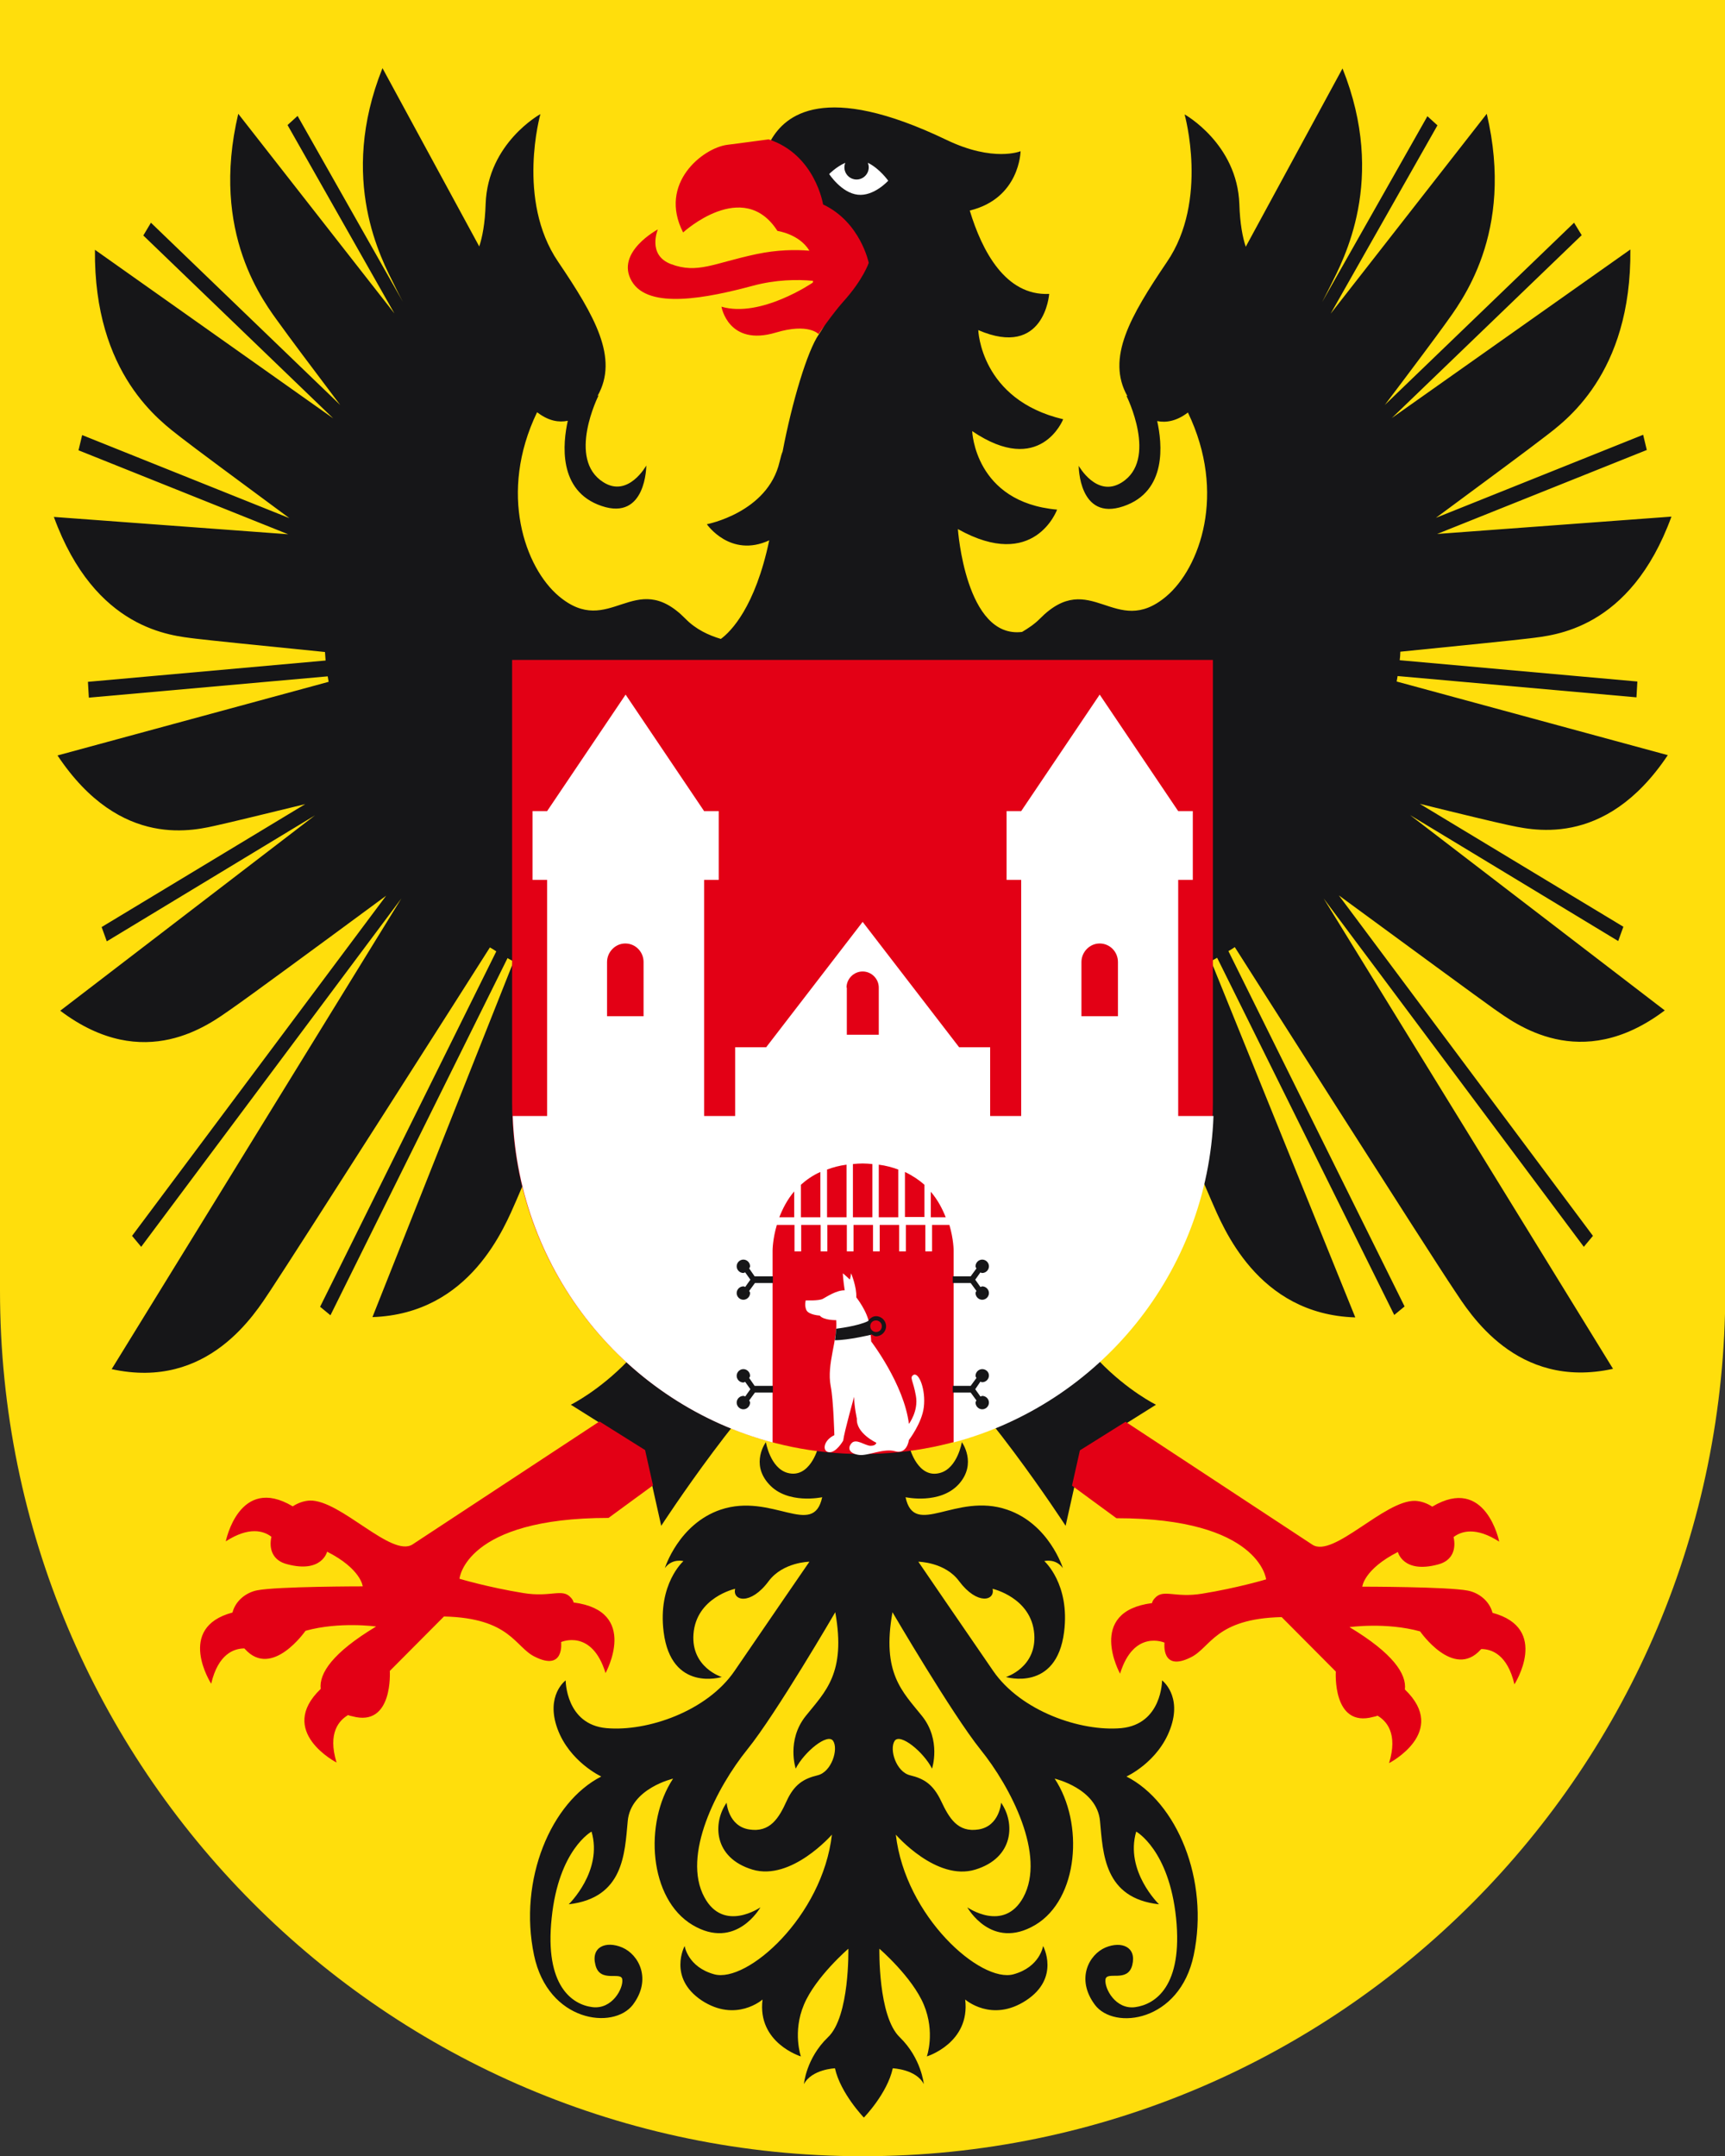
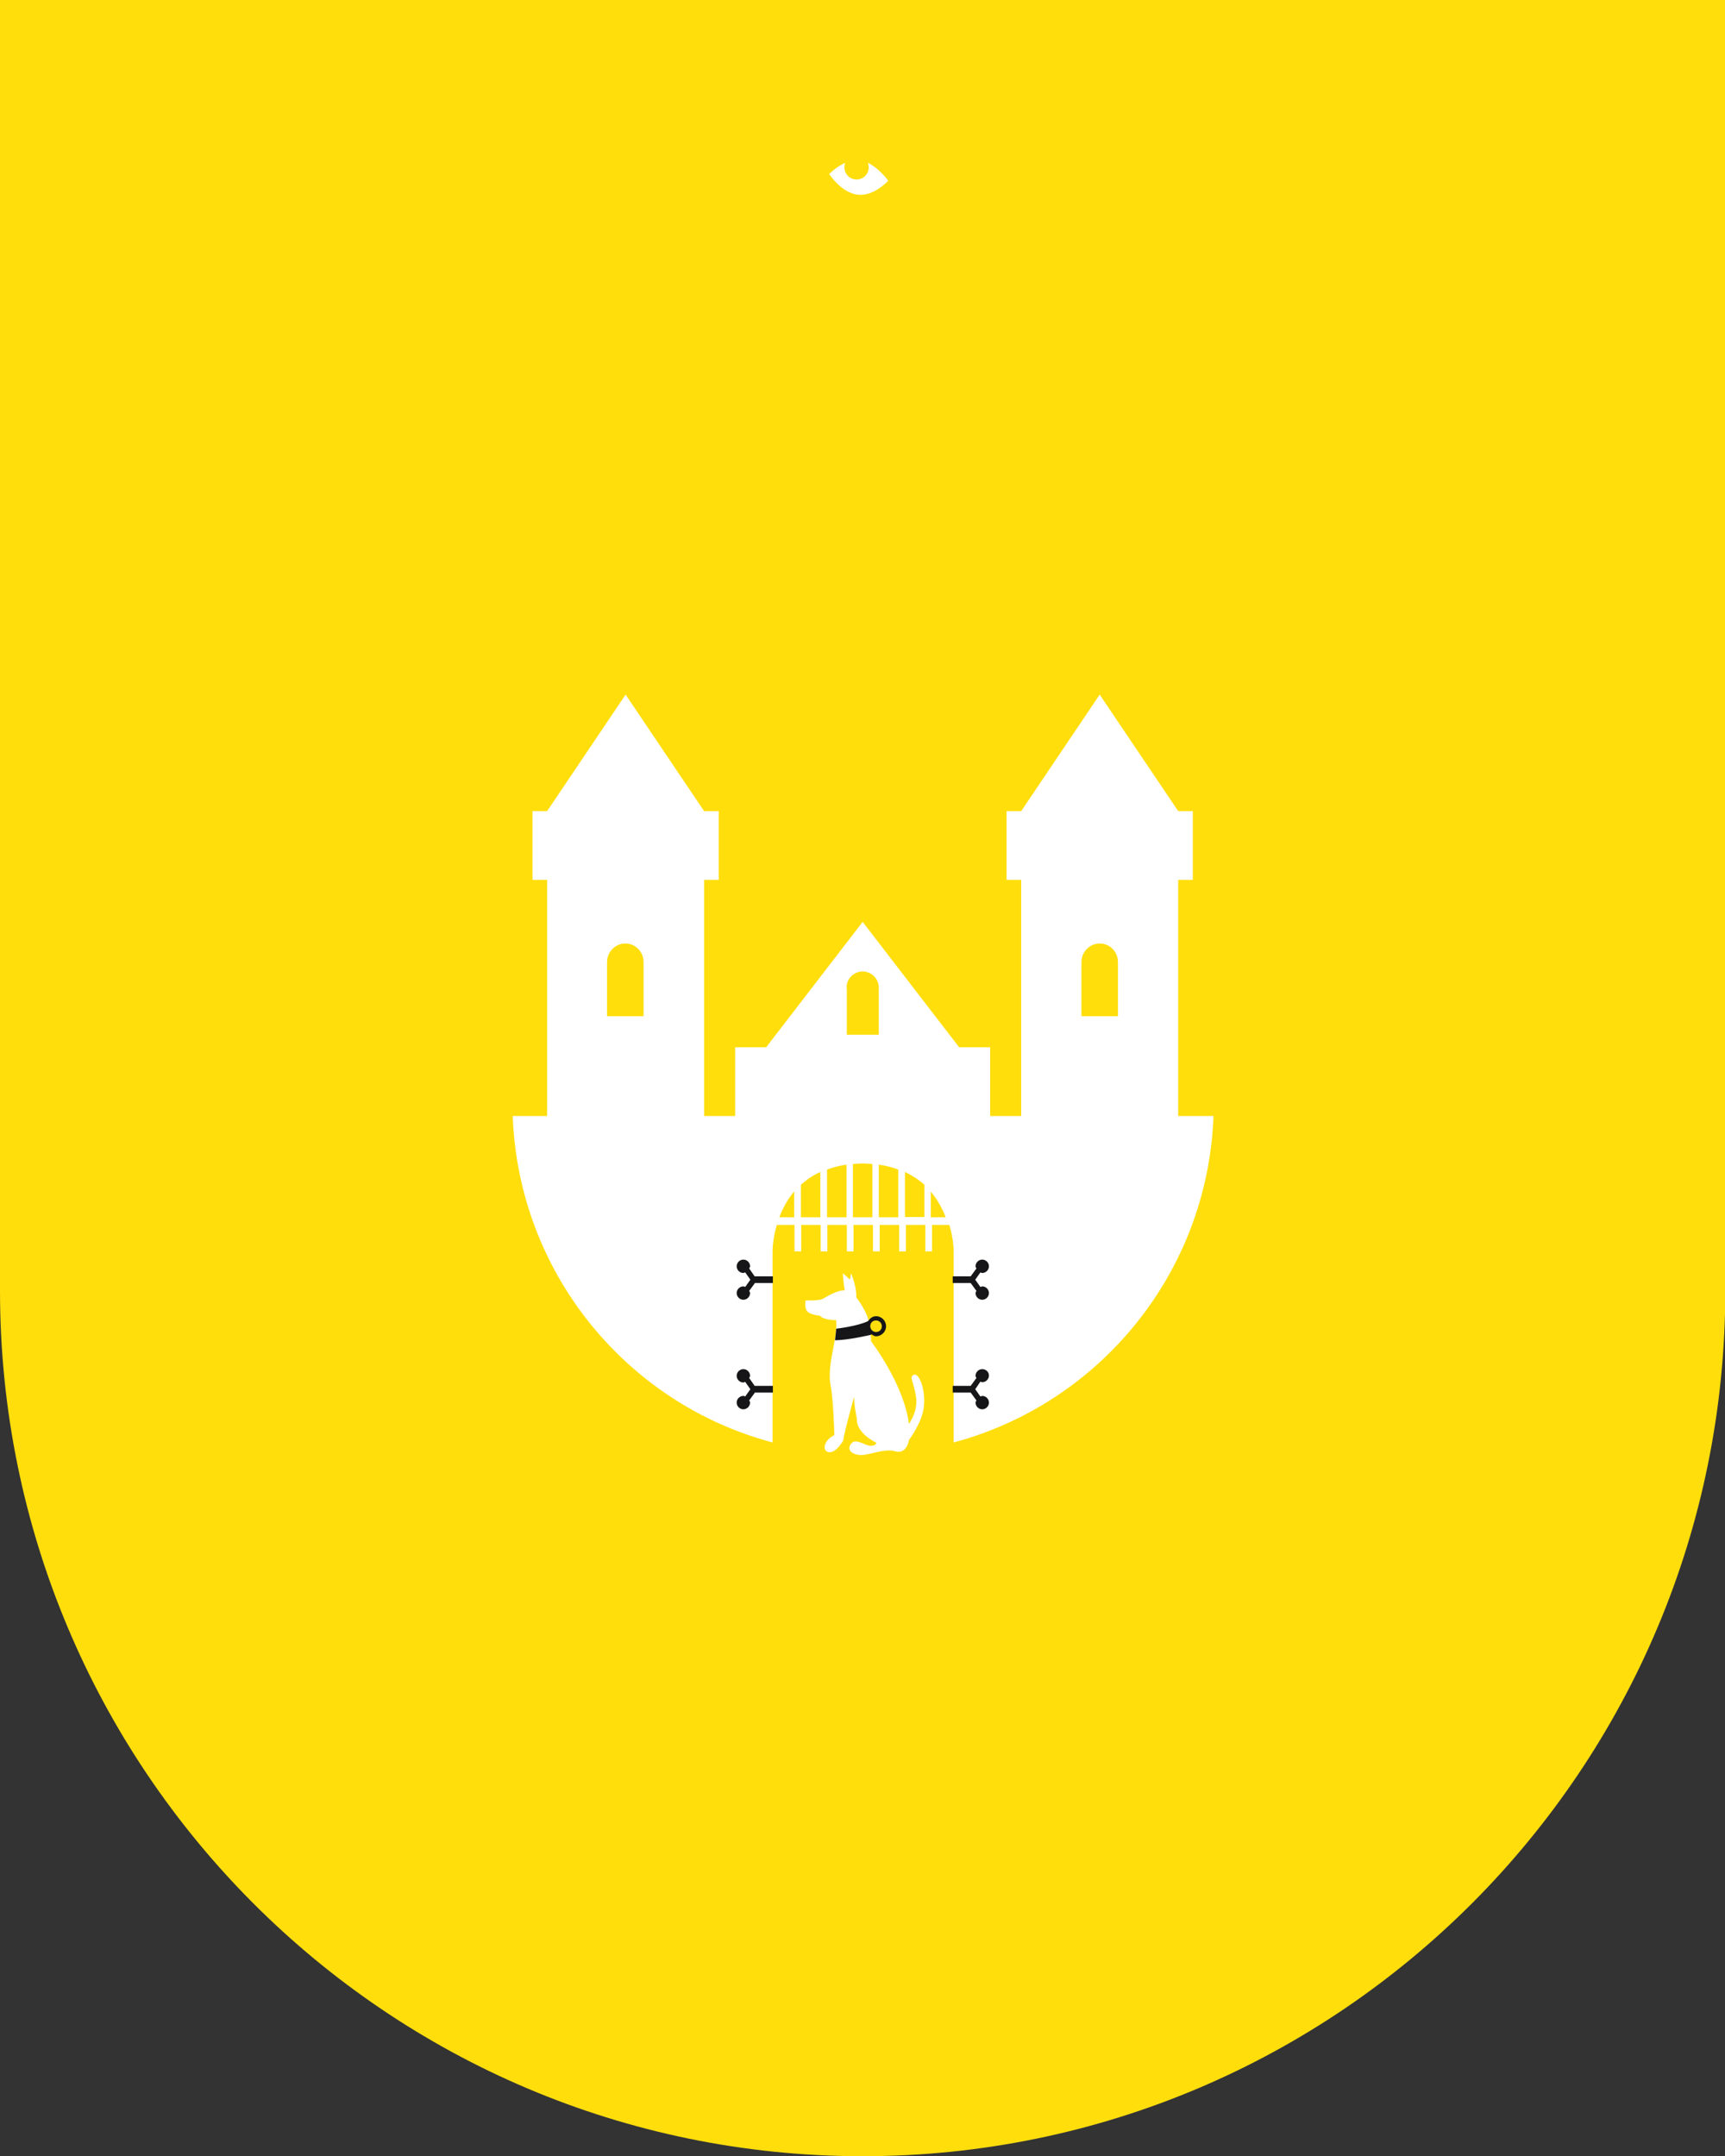
<svg xmlns="http://www.w3.org/2000/svg" version="1.1" id="Ebene_1" x="0px" y="0px" viewBox="0 0 56.69 70.87" style="enable-background:new 0 0 56.69 70.87;" xml:space="preserve">
  <rect x="0" y="0" width="56.69" height="70.87" fill="#333333" stroke="none" />
  <style type="text/css">
	.st0{fill:#FFDE0C;}
	.st1{fill:#161618;}
	.st2{fill:#E30015;}
	.st3{fill:#FFFFFF;}
</style>
  <path class="st0" d="M56.69,0H0v42.42c0,15.71,12.69,28.45,28.35,28.45s28.35-12.74,28.35-28.45V0z" />
-   <path class="st1" d="M54.81,24.82l-8.91-2.42c0.01-0.06,0.02-0.12,0.03-0.18l7.85,0.7l0.03-0.52l-7.81-0.7  c0.01-0.09,0.02-0.18,0.02-0.28c2-0.2,3.77-0.38,4.26-0.44c0.77-0.1,3.29-0.27,4.65-4l-7.7,0.57l6.89-2.76l-0.12-0.5l-6.81,2.73  c1.68-1.24,3.15-2.33,3.56-2.65c0.66-0.51,2.87-2.05,2.83-6.17l-7.84,5.54l6.24-6.01l-0.25-0.41l-6.22,5.99  c0.96-1.27,1.72-2.29,1.97-2.64c0.52-0.73,2.31-2.99,1.38-6.93l-5.13,6.57l3.51-6.19l-0.33-0.3l-3.46,6.11  c0.12-0.24,0.22-0.43,0.28-0.55c0.41-0.83,1.86-3.46,0.39-7.13l-3.18,5.86c-0.1-0.3-0.19-0.75-0.21-1.4  c-0.07-1.99-1.8-2.95-1.8-2.95s0.8,2.83-0.58,4.85c-1.21,1.79-2,3.16-1.3,4.41l-0.03-0.01c0,0,1.05,2.1-0.16,2.85  c-0.82,0.51-1.41-0.55-1.41-0.55s0,1.83,1.47,1.33c1.45-0.49,1.27-2.08,1.11-2.8c0.29,0.06,0.63,0,0.98-0.26  c0.01-0.01,0.02-0.01,0.03-0.02c1.28,2.66,0.39,5.11-0.71,6.04c-1.68,1.42-2.49-0.96-4.16,0.74c-0.18,0.18-0.38,0.31-0.58,0.43  c-1.86,0.23-2.11-3.38-2.11-3.38c2.52,1.41,3.26-0.64,3.26-0.64c-2.71-0.24-2.79-2.58-2.79-2.58c2.24,1.52,2.99-0.39,2.99-0.39  c-2.72-0.64-2.79-2.93-2.79-2.93c2.18,0.94,2.33-1.19,2.33-1.19c-1.44,0.07-2.21-1.42-2.61-2.74c1.65-0.4,1.67-1.95,1.67-1.95  s-0.89,0.37-2.43-0.37c-4.04-1.94-5.31-0.8-5.77,0c-0.43,0.74,3.4,3.76,1.57,6.39c-0.38,0.55-0.88,2.22-1.19,3.85  c-0.03,0.07-0.06,0.17-0.1,0.34c-0.39,1.67-2.39,2.05-2.39,2.05s0.77,1.12,2.05,0.53c-0.46,2.19-1.26,3-1.59,3.24  c-0.4-0.12-0.82-0.31-1.17-0.67c-1.67-1.69-2.48,0.68-4.16-0.74c-1.1-0.93-1.99-3.38-0.71-6.04c0.01,0.01,0.02,0.02,0.03,0.02  c0.36,0.27,0.69,0.32,0.98,0.26c-0.16,0.72-0.34,2.31,1.11,2.8c1.47,0.5,1.47-1.33,1.47-1.33s-0.59,1.07-1.41,0.55  c-1.21-0.76-0.16-2.85-0.16-2.85l-0.03,0.01c0.7-1.24-0.09-2.62-1.3-4.41c-1.38-2.03-0.58-4.85-0.58-4.85s-1.73,0.95-1.8,2.95  c-0.02,0.65-0.11,1.1-0.21,1.4l-3.18-5.86c-1.47,3.67-0.02,6.3,0.39,7.13c0.06,0.12,0.15,0.31,0.28,0.55L9.78,3.81l-0.33,0.3  l3.51,6.19L7.83,3.74c-0.93,3.94,0.85,6.2,1.38,6.93c0.25,0.35,1.01,1.37,1.97,2.64L4.96,7.32L4.71,7.74l6.24,6.01L3.12,8.21  c-0.04,4.11,2.17,5.65,2.83,6.17c0.41,0.32,1.88,1.41,3.56,2.65L2.7,14.3l-0.12,0.5l6.89,2.76l-7.7-0.57c1.36,3.73,3.88,3.9,4.65,4  c0.49,0.06,2.26,0.24,4.26,0.44c0.01,0.09,0.01,0.18,0.02,0.28l-7.81,0.7l0.03,0.52l7.85-0.7c0.01,0.06,0.02,0.12,0.03,0.18  l-8.91,2.42c2.09,3.14,4.55,2.45,5.31,2.28c0.37-0.08,1.47-0.35,2.83-0.68l-6.69,4.04l0.17,0.47l6.84-4.14l-8.37,6.42  c2.78,2.1,4.93,0.42,5.61-0.05c0.55-0.38,2.85-2.07,5.1-3.73L4.34,40.62l0.3,0.36l8.55-11.45L3.67,45c3.18,0.7,4.72-1.84,5.22-2.59  c0.81-1.22,6.79-10.6,7.21-11.27c0.07,0.04,0.14,0.08,0.21,0.13l-5.79,11.68l0.34,0.28l5.82-11.74c0.06,0.04,0.13,0.07,0.2,0.11  l-4.64,11.69c3.23-0.11,4.35-2.98,4.73-3.84c0.24-0.54,1.04-2.47,1.96-4.67c0.36-0.91,0.78-1.59,1.21-2.1l-1.93,6.47  c0,0,1.96,0,2.42-1.66c0.31-1.09,0.68-2.46,0.98-3.55c0.59,1.91,1.14,4.27,1.04,6.18c-0.21,4.24-3.89,6.05-3.89,6.05l2.42,1.52  l0.55,2.46c0,0,2.9-4.47,4.91-5.99l0.24,3.44c0,0-0.27,1.01-1,0.81c-0.57-0.16-0.71-1.01-0.71-1.01s-0.52,0.7,0.1,1.38  c0.61,0.68,1.75,0.43,1.75,0.43c-0.29,1.36-1.65-0.16-3.34,0.41c-1.38,0.47-1.83,1.92-1.83,1.92c0.24-0.33,0.61-0.23,0.61-0.23  s-0.85,0.75-0.65,2.33c0.25,1.99,1.91,1.48,1.91,1.48s-1.01-0.31-0.93-1.41c0.09-1.21,1.37-1.49,1.37-1.49  c-0.1,0.39,0.5,0.56,1.1-0.25c0.47-0.63,1.34-0.64,1.34-0.64s-1.56,2.27-2.46,3.59c-0.9,1.32-2.86,2-4.21,1.88  c-1.34-0.12-1.34-1.57-1.34-1.57s-0.67,0.49-0.27,1.59c0.4,1.09,1.44,1.57,1.44,1.57c-1.65,0.84-2.73,3.39-2.21,5.87  c0.46,2.2,2.61,2.47,3.25,1.63c0.63-0.84,0.19-1.65-0.35-1.88c-0.54-0.23-1.04-0.02-0.88,0.58c0.15,0.6,0.85,0.19,0.88,0.47  c0.04,0.29-0.33,0.99-0.98,0.91s-1.58-0.68-1.34-2.93c0.23-2.25,1.31-2.84,1.31-2.84c0.38,1.3-0.75,2.39-0.75,2.39  c1.81-0.21,1.84-1.67,1.94-2.74c0.1-1.07,1.49-1.39,1.49-1.39c-0.97,1.46-0.79,3.96,0.64,4.81c1.43,0.85,2.23-0.58,2.23-0.58  s-1.21,0.84-1.84-0.33c-0.75-1.38,0.41-3.62,1.41-4.86c0.94-1.16,2.89-4.51,2.89-4.51c0.36,2.01-0.33,2.61-0.97,3.41  c-0.64,0.8-0.33,1.73-0.33,1.73c0.28-0.55,1.05-1.18,1.23-0.91c0.18,0.27-0.05,1.02-0.51,1.13c-0.46,0.11-0.77,0.3-1.02,0.85  s-0.54,1.04-1.23,0.93c-0.69-0.11-0.74-0.88-0.74-0.88c-0.46,0.66-0.44,1.81,0.85,2.2c1.28,0.38,2.61-1.15,2.61-1.15  c-0.31,2.69-2.79,4.89-3.87,4.59c-0.87-0.24-0.97-0.93-0.97-0.93s-0.56,1.04,0.56,1.79c1.13,0.74,2-0.03,2-0.03  c-0.18,1.43,1.26,1.87,1.26,1.87s-0.28-0.8,0.1-1.7c0.38-0.91,1.46-1.84,1.46-1.84s0.05,2.23-0.67,2.91  c-0.72,0.69-0.79,1.54-0.79,1.54c0.26-0.49,1.02-0.52,1.02-0.52c0.18,0.82,0.95,1.62,0.95,1.62s0.77-0.79,0.95-1.62  c0,0,0.77,0.03,1.02,0.52c0,0-0.08-0.85-0.79-1.54c-0.72-0.69-0.67-2.91-0.67-2.91s1.08,0.93,1.46,1.84c0.38,0.91,0.1,1.7,0.1,1.7  s1.43-0.44,1.26-1.87c0,0,0.87,0.77,2,0.03c1.13-0.74,0.56-1.79,0.56-1.79s-0.1,0.69-0.97,0.93c-1.08,0.3-3.56-1.9-3.87-4.59  c0,0,1.33,1.54,2.61,1.15s1.31-1.54,0.85-2.2c0,0-0.05,0.77-0.74,0.88c-0.69,0.11-0.97-0.38-1.23-0.93s-0.56-0.74-1.02-0.85  c-0.46-0.11-0.69-0.85-0.51-1.13c0.18-0.27,0.95,0.36,1.23,0.91c0,0,0.31-0.93-0.33-1.73c-0.64-0.8-1.33-1.4-0.97-3.41  c0,0,1.96,3.35,2.89,4.51c1,1.24,2.16,3.48,1.41,4.86c-0.64,1.17-1.84,0.33-1.84,0.33s0.79,1.43,2.23,0.58  c1.43-0.85,1.61-3.35,0.64-4.81c0,0,1.39,0.32,1.49,1.39c0.1,1.07,0.13,2.54,1.94,2.74c0,0-1.13-1.09-0.75-2.39  c0,0,1.08,0.6,1.31,2.84c0.23,2.25-0.69,2.84-1.34,2.93s-1.02-0.62-0.98-0.91c0.04-0.29,0.73,0.12,0.88-0.47  c0.15-0.6-0.35-0.8-0.88-0.58c-0.54,0.23-0.98,1.03-0.35,1.88c0.63,0.85,2.79,0.57,3.25-1.63c0.52-2.48-0.56-5.03-2.21-5.87  c0,0,1.04-0.47,1.44-1.57c0.4-1.09-0.27-1.59-0.27-1.59s0,1.44-1.34,1.57c-1.34,0.12-3.3-0.56-4.21-1.88s-2.46-3.59-2.46-3.59  s0.88,0.01,1.34,0.64c0.6,0.8,1.19,0.64,1.1,0.25c0,0,1.28,0.29,1.37,1.49c0.08,1.1-0.93,1.41-0.93,1.41s1.66,0.5,1.91-1.48  c0.2-1.58-0.65-2.33-0.65-2.33s0.37-0.1,0.61,0.23c0,0-0.45-1.45-1.83-1.92c-1.69-0.58-3.05,0.95-3.34-0.41c0,0,1.13,0.25,1.75-0.43  c0.61-0.68,0.1-1.38,0.1-1.38s-0.14,0.85-0.71,1.01c-0.73,0.21-1-0.81-1-0.81l0.21-3.44c2.01,1.52,4.91,5.99,4.91,5.99l0.55-2.46  l2.42-1.52c0,0-3.68-1.8-3.89-6.05c-0.13-2.69,1.01-6.26,1.73-8.22c0.69,0.52,1.43,1.4,2.02,2.89c0.92,2.2,1.72,4.13,1.96,4.67  c0.38,0.86,1.5,3.74,4.73,3.84L39.8,31.59c0.07-0.04,0.13-0.07,0.2-0.11l5.82,11.74l0.34-0.28l-5.79-11.68  c0.07-0.04,0.14-0.08,0.21-0.13c0.42,0.66,6.39,10.05,7.21,11.27c0.5,0.75,2.04,3.29,5.22,2.59L43.5,29.53l8.55,11.45l0.3-0.36  l-8.35-11.19c2.25,1.65,4.55,3.34,5.1,3.73c0.68,0.47,2.83,2.15,5.61,0.05l-8.37-6.42l6.84,4.14l0.17-0.47l-6.69-4.04  c1.37,0.34,2.46,0.6,2.83,0.68C50.26,27.26,52.72,27.95,54.81,24.82z" />
-   <path class="st2" d="M49.77,55.36c-0.23-0.98-0.75-1.16-1.09-1.16c-0.01,0.01-0.01,0.01-0.02,0.02c-0.89,0.99-1.99-0.6-1.99-0.6  c-1.12-0.31-2.32-0.14-2.32-0.14c1.43,0.86,1.88,1.54,1.82,2.05c1.46,1.4-0.52,2.42-0.52,2.42c0.3-0.98-0.09-1.39-0.38-1.56  c-0.04,0.02-0.09,0.03-0.14,0.04c-1.35,0.37-1.23-1.49-1.23-1.49l-1.78-1.79c-2.18,0.05-2.33,1-2.98,1.32  c-0.99,0.5-0.87-0.48-0.87-0.48s-1.01-0.45-1.46,1.02c0,0-1.13-2.04,1.05-2.32c0.01-0.05,0.04-0.11,0.09-0.16  c0.28-0.32,0.65,0,1.56-0.15c1.17-0.19,2.1-0.47,2.1-0.47s-0.21-2.01-4.92-2.01l-1.46-1.07l0.26-1.16l1.5-0.94  c0,0,5.46,3.59,6.14,4.04c0.69,0.45,2.37-1.47,3.38-1.44c0.2,0.01,0.39,0.08,0.56,0.19c1.76-1.05,2.2,1.15,2.2,1.15  c-0.76-0.49-1.24-0.35-1.5-0.15c0.09,0.4-0.04,0.78-0.51,0.9c-1.15,0.31-1.32-0.41-1.32-0.41c-1.12,0.57-1.17,1.14-1.17,1.14  s2.81,0,3.47,0.13c0.36,0.07,0.71,0.34,0.81,0.73C50.95,53.52,49.77,55.36,49.77,55.36z M20,49.89l1.46-1.07l-0.26-1.16l-1.5-0.94  c0,0-5.46,3.59-6.14,4.04c-0.69,0.45-2.37-1.47-3.38-1.44c-0.2,0.01-0.39,0.08-0.56,0.19c-1.76-1.05-2.2,1.15-2.2,1.15  c0.76-0.49,1.24-0.35,1.5-0.15c-0.09,0.4,0.04,0.78,0.51,0.9c1.15,0.31,1.32-0.41,1.32-0.41c1.12,0.57,1.17,1.14,1.17,1.14  s-2.81,0-3.47,0.13c-0.36,0.07-0.71,0.34-0.81,0.73c-1.88,0.5-0.7,2.34-0.7,2.34c0.23-0.98,0.75-1.16,1.09-1.16  c0.01,0.01,0.01,0.01,0.02,0.02c0.89,0.99,1.99-0.6,1.99-0.6c1.12-0.31,2.32-0.14,2.32-0.14c-1.43,0.86-1.88,1.54-1.82,2.05  c-1.46,1.4,0.52,2.42,0.52,2.42c-0.3-0.98,0.09-1.39,0.38-1.56c0.04,0.02,0.09,0.03,0.14,0.04c1.35,0.37,1.23-1.49,1.23-1.49  l1.78-1.79c2.18,0.05,2.33,1,2.98,1.32c0.99,0.5,0.87-0.48,0.87-0.48s1.01-0.45,1.46,1.02c0,0,1.13-2.04-1.05-2.32  c-0.01-0.05-0.04-0.11-0.09-0.16c-0.28-0.32-0.65,0-1.56-0.15c-1.17-0.19-2.1-0.47-2.1-0.47S15.28,49.89,20,49.89z M24.75,9.39  c0.75-0.2,1.44-0.21,1.97-0.16c0,0.02,0,0.03-0.01,0.06c0,0-1.71,1.17-3,0.79c0,0,0.22,1.32,1.79,0.85c1.07-0.32,1.4,0.05,1.4,0.05  s0.47-0.68,0.8-1.05c0.67-0.74,0.85-1.29,0.85-1.29s-0.27-1.34-1.5-1.92c0,0-0.26-1.64-1.79-2.14c0,0-1.18,0.16-1.36,0.18  c-0.79,0.1-2.28,1.26-1.45,2.88c0,0,1.97-1.81,3.1-0.05c0,0,0.72,0.1,1.05,0.65c-0.47-0.04-1.06-0.03-1.73,0.11  c-1.42,0.3-1.94,0.66-2.82,0.33c-0.79-0.3-0.43-1.14-0.43-1.14s-1.41,0.75-0.86,1.7S23.26,9.79,24.75,9.39z M39.86,36.24V21.69  H16.83v14.55c0,6.38,5.16,11.55,11.51,11.55C34.71,47.8,39.86,42.62,39.86,36.24z" />
  <g>
    <path class="st3" d="M38.72,36.68v-7.76h0.48v-2.26h-0.48l-2.58-3.83l-2.58,3.83h-0.48v2.26h0.48v7.76h-1.02v-2.26h-1.02   l-3.17-4.12l-3.17,4.12h-1.02v2.26h-1.02v-7.76h0.48v-2.26h-0.48l-2.58-3.83l-2.58,3.83h-0.48v2.26h0.48v7.76h-1.13   c0.19,5.16,3.75,9.46,8.54,10.73V41.1c0,0,0-0.37,0.14-0.84h0.58v0.87h0.22v-0.87h0.64v0.87h0.22v-0.87h0.64v0.87h0.22v-0.87h0.64   v0.87h0.22v-0.87h0.64v0.87h0.22v-0.87h0.64v0.87h0.22v-0.87h0.57c0.14,0.47,0.14,0.84,0.14,0.84v6.31   c4.79-1.28,8.35-5.57,8.54-10.73H38.72z M21.16,33.4h-1.21v-1.78c0-0.33,0.27-0.61,0.6-0.61c0.33,0,0.6,0.27,0.6,0.61V33.4z    M27.82,32.46c0-0.29,0.24-0.53,0.53-0.53c0.29,0,0.53,0.24,0.53,0.53v1.55h-1.05V32.46z M25.61,40.01   c0.11-0.28,0.26-0.58,0.49-0.85v0.85H25.61z M26.32,40.01v-1.07c0.18-0.16,0.39-0.31,0.64-0.42v1.49H26.32z M27.18,40.01v-1.57   c0.19-0.07,0.4-0.13,0.64-0.16v1.73H27.18z M28.03,40.01v-1.75c0.1-0.01,0.2-0.02,0.32-0.02c0.11,0,0.22,0.01,0.32,0.02v1.75H28.03   z M28.88,40.01v-1.73c0.24,0.03,0.45,0.09,0.64,0.16v1.57H28.88z M29.74,40.01v-1.49c0.25,0.12,0.46,0.26,0.64,0.42v1.06H29.74z    M30.59,40.01v-0.84c0.23,0.27,0.38,0.56,0.49,0.84H30.59z M36.75,33.4h-1.21v-1.78c0-0.33,0.27-0.61,0.6-0.61   c0.33,0,0.6,0.27,0.6,0.61V33.4z M30.36,46.25c-0.06,0.52-0.49,1.08-0.49,1.08s-0.06,0.48-0.45,0.37c-0.38-0.11-0.9,0.16-1.19,0.12   c-0.29-0.04-0.4-0.2-0.25-0.38c0.15-0.18,0.45,0.08,0.63,0.08s0.19-0.1,0.19-0.1s-0.67-0.31-0.64-0.79c0,0-0.09-0.41-0.09-0.72   c0,0-0.32,1.13-0.36,1.44c0,0-0.23,0.41-0.47,0.38c-0.23-0.03-0.18-0.39,0.18-0.56c0,0-0.03-1.16-0.12-1.61   c-0.14-0.73,0.24-1.54,0.18-2.17c0,0-0.41,0.01-0.54-0.15c0,0-0.36-0.02-0.44-0.18c-0.07-0.16-0.02-0.32-0.02-0.32   s0.43,0.02,0.56-0.05c0.13-0.07,0.46-0.29,0.72-0.28c0,0-0.06-0.39-0.06-0.56c0,0,0.2,0.17,0.22,0.2s0.05-0.2,0.05-0.2   s0.19,0.45,0.17,0.79c0,0,0.37,0.46,0.43,0.89c0.06,0.43,0.06,0.56,0.06,0.56s1.08,1.41,1.24,2.71c0,0,0.32-0.42,0.23-0.92   c-0.09-0.52-0.22-0.6-0.08-0.69C30.2,45.09,30.43,45.68,30.36,46.25z M29.19,5.94c0,0-0.47,0.52-1,0.46   c-0.54-0.06-0.94-0.68-0.94-0.68s0.22-0.23,0.53-0.37c-0.02,0.05-0.03,0.1-0.03,0.15c0,0.22,0.18,0.4,0.4,0.4   c0.22,0,0.4-0.18,0.4-0.4c0-0.05-0.01-0.1-0.03-0.15C28.91,5.54,29.19,5.94,29.19,5.94z" />
  </g>
  <g>
    <path class="st1" d="M28.79,43.26c-0.11,0-0.2,0.07-0.26,0.16c-0.34,0.17-1.04,0.25-1.04,0.25s-0.01,0.01-0.01,0.01   c-0.01,0.12-0.02,0.24-0.04,0.37c0,0,0,0,0,0c0.44,0,1.19-0.18,1.19-0.18c0-0.01,0-0.01,0-0.02c0.05,0.03,0.1,0.07,0.16,0.07   c0.18,0,0.33-0.15,0.33-0.33S28.97,43.26,28.79,43.26z M28.79,43.78c-0.1,0-0.19-0.08-0.19-0.19s0.08-0.19,0.19-0.19   c0.1,0,0.19,0.08,0.19,0.19S28.9,43.78,28.79,43.78z" />
    <path class="st1" d="M32.28,42.28c-0.02,0-0.04,0.02-0.06,0.02l-0.17-0.24l0.17-0.24c0.02,0.01,0.03,0.02,0.06,0.02   c0.12,0,0.22-0.1,0.22-0.22s-0.1-0.22-0.22-0.22s-0.22,0.1-0.22,0.22c0,0.03,0.02,0.05,0.03,0.07l-0.19,0.26h-0.59v0.11v0.11h0.59   l0.19,0.26c-0.01,0.02-0.03,0.04-0.03,0.07c0,0.12,0.1,0.22,0.22,0.22s0.22-0.1,0.22-0.22S32.4,42.28,32.28,42.28z" />
    <path class="st1" d="M32.22,45.41c0.02,0.01,0.03,0.02,0.06,0.02c0.12,0,0.22-0.1,0.22-0.22S32.4,45,32.28,45s-0.22,0.1-0.22,0.22   c0,0.03,0.02,0.05,0.03,0.07l-0.19,0.26h-0.59v0.11v0.11h0.59l0.19,0.26c-0.01,0.02-0.03,0.04-0.03,0.07c0,0.12,0.1,0.22,0.22,0.22   s0.22-0.1,0.22-0.22s-0.1-0.22-0.22-0.22c-0.02,0-0.04,0.02-0.06,0.02l-0.17-0.24L32.22,45.41z" />
    <path class="st1" d="M24.62,41.69c0.01-0.02,0.03-0.04,0.03-0.07c0-0.12-0.1-0.22-0.22-0.22s-0.22,0.1-0.22,0.22   s0.1,0.22,0.22,0.22c0.02,0,0.04-0.02,0.06-0.02l0.17,0.24l-0.17,0.24c-0.02-0.01-0.03-0.02-0.06-0.02c-0.12,0-0.22,0.1-0.22,0.22   s0.1,0.22,0.22,0.22s0.22-0.1,0.22-0.22c0-0.03-0.02-0.05-0.03-0.07l0.19-0.26h0.59v-0.11v-0.11H24.8L24.62,41.69z" />
    <path class="st1" d="M24.62,45.29c0.01-0.02,0.03-0.04,0.03-0.07c0-0.12-0.1-0.22-0.22-0.22s-0.22,0.1-0.22,0.22   s0.1,0.22,0.22,0.22c0.02,0,0.04-0.02,0.06-0.02l0.17,0.24l-0.17,0.24c-0.02-0.01-0.03-0.02-0.06-0.02c-0.12,0-0.22,0.1-0.22,0.22   s0.1,0.22,0.22,0.22s0.22-0.1,0.22-0.22c0-0.03-0.02-0.05-0.03-0.07l0.19-0.26h0.59v-0.11v-0.11H24.8L24.62,45.29z" />
  </g>
</svg>